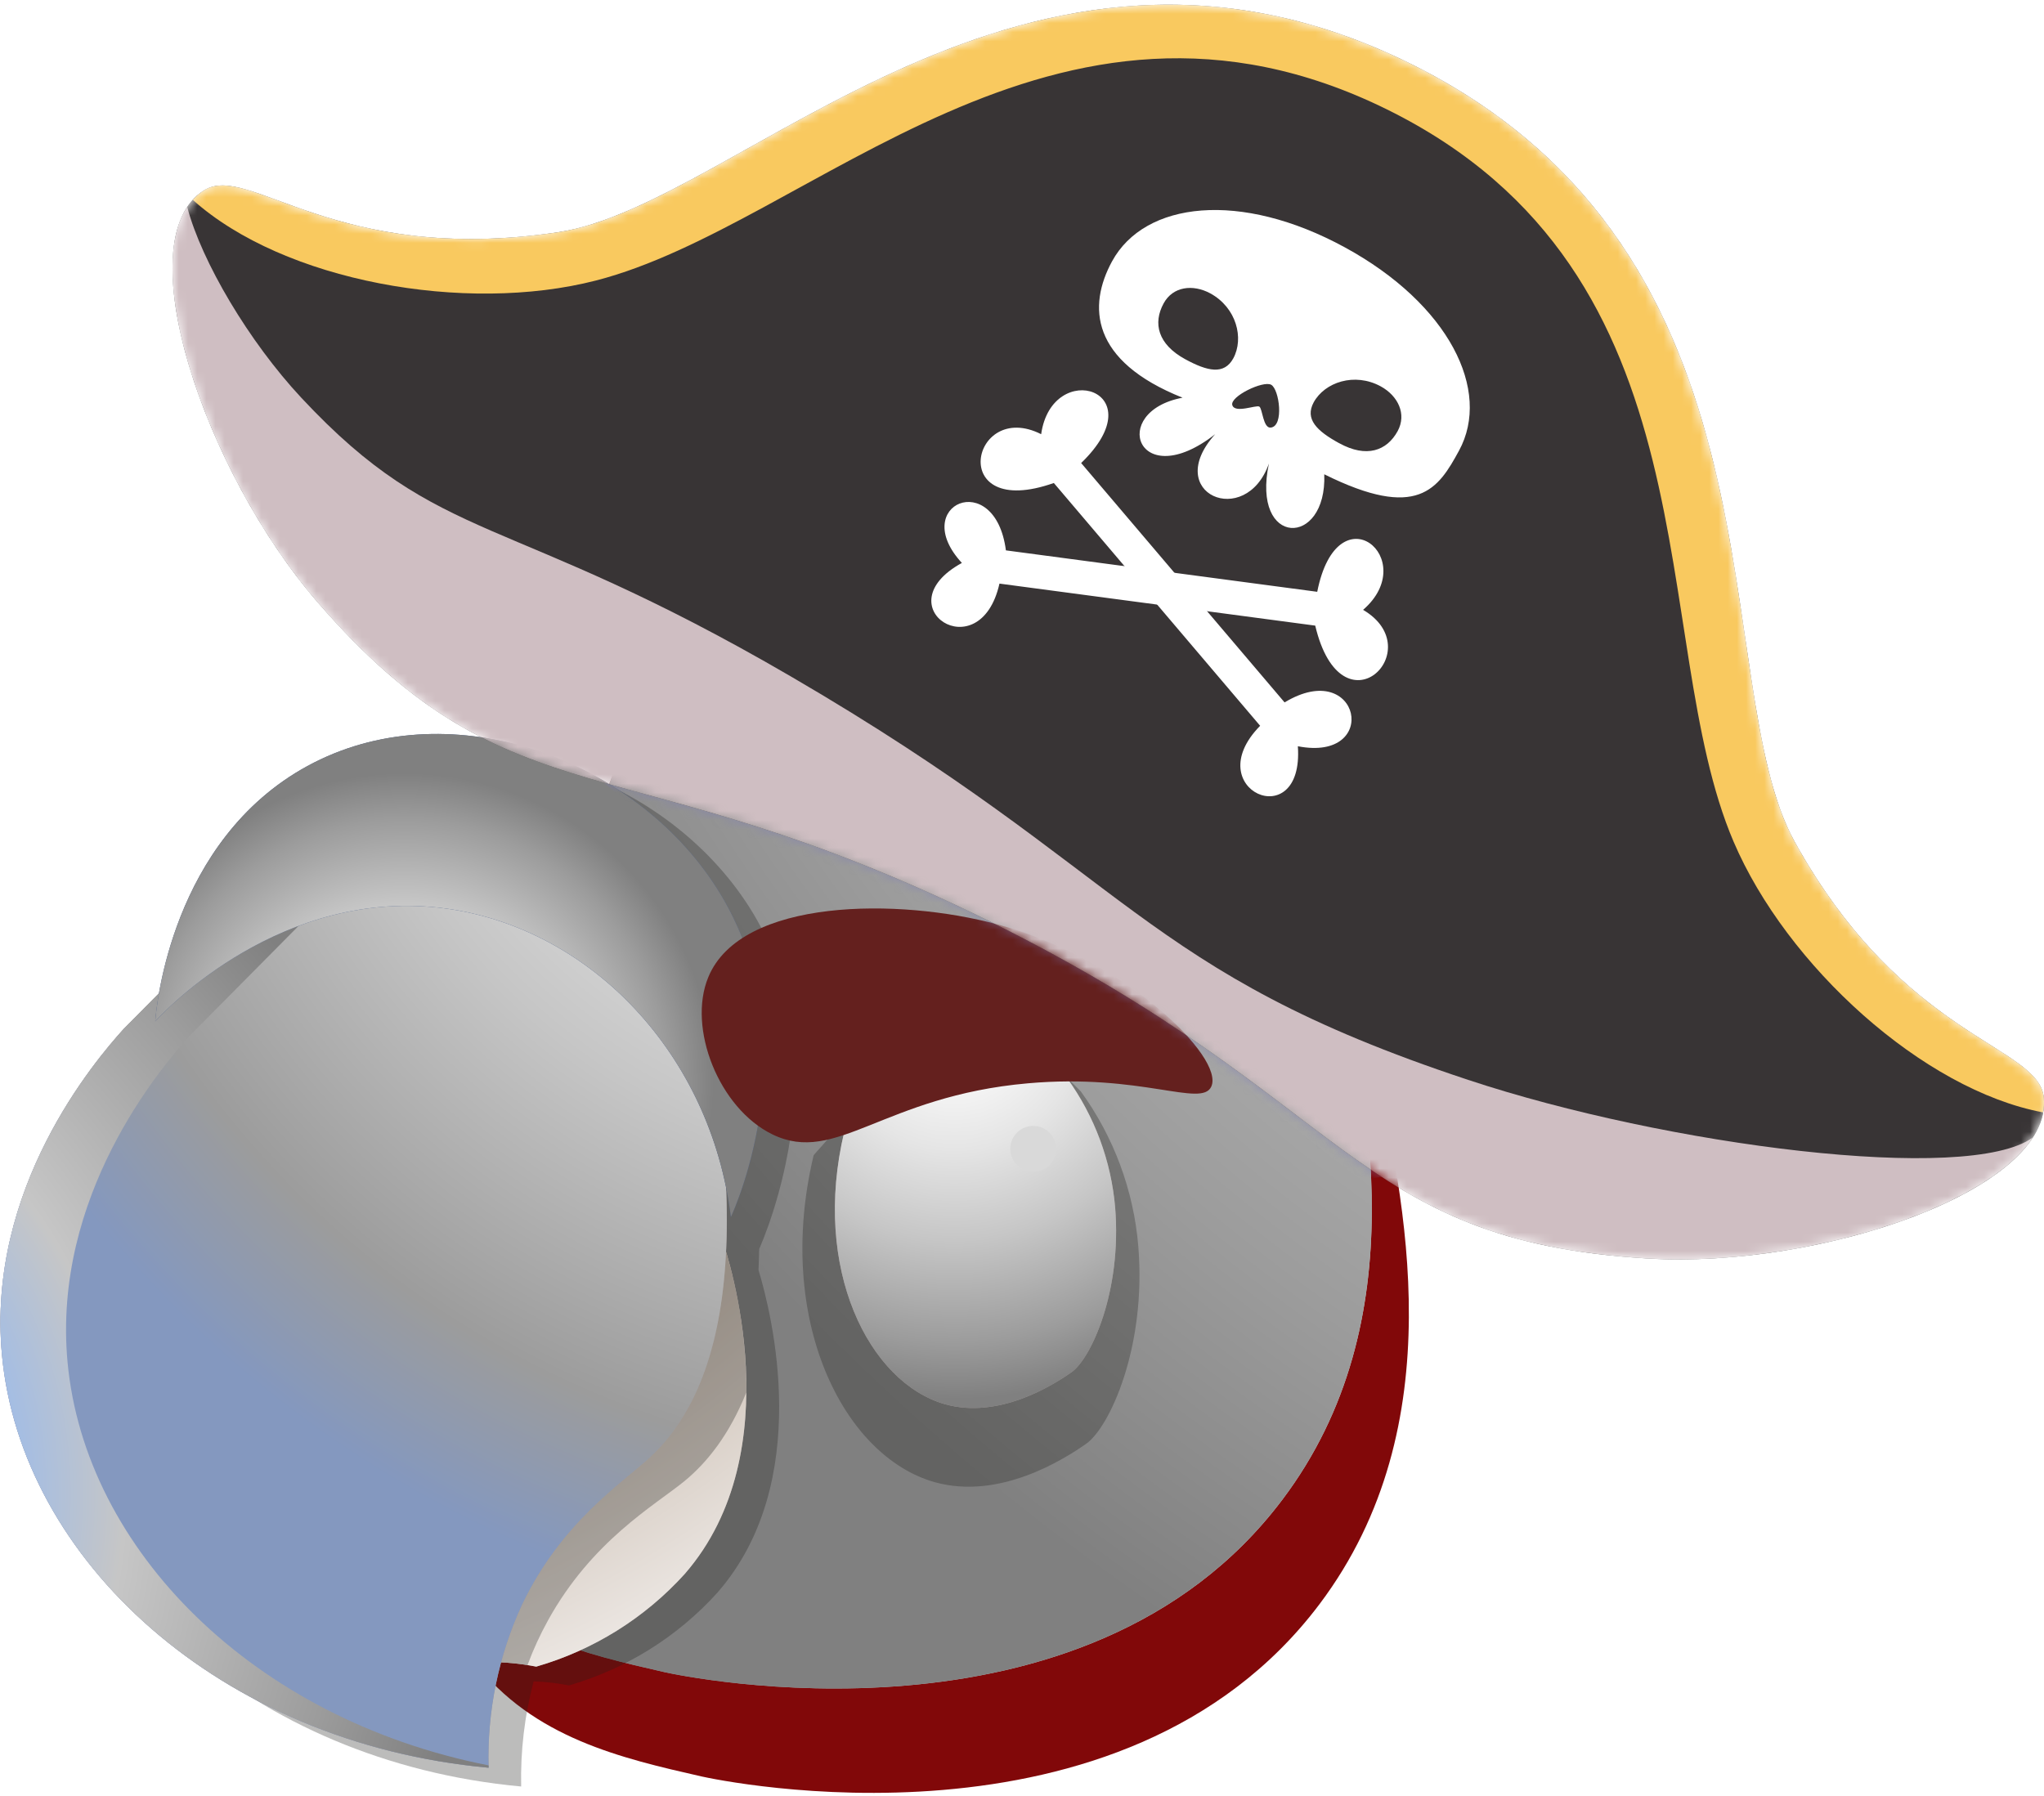
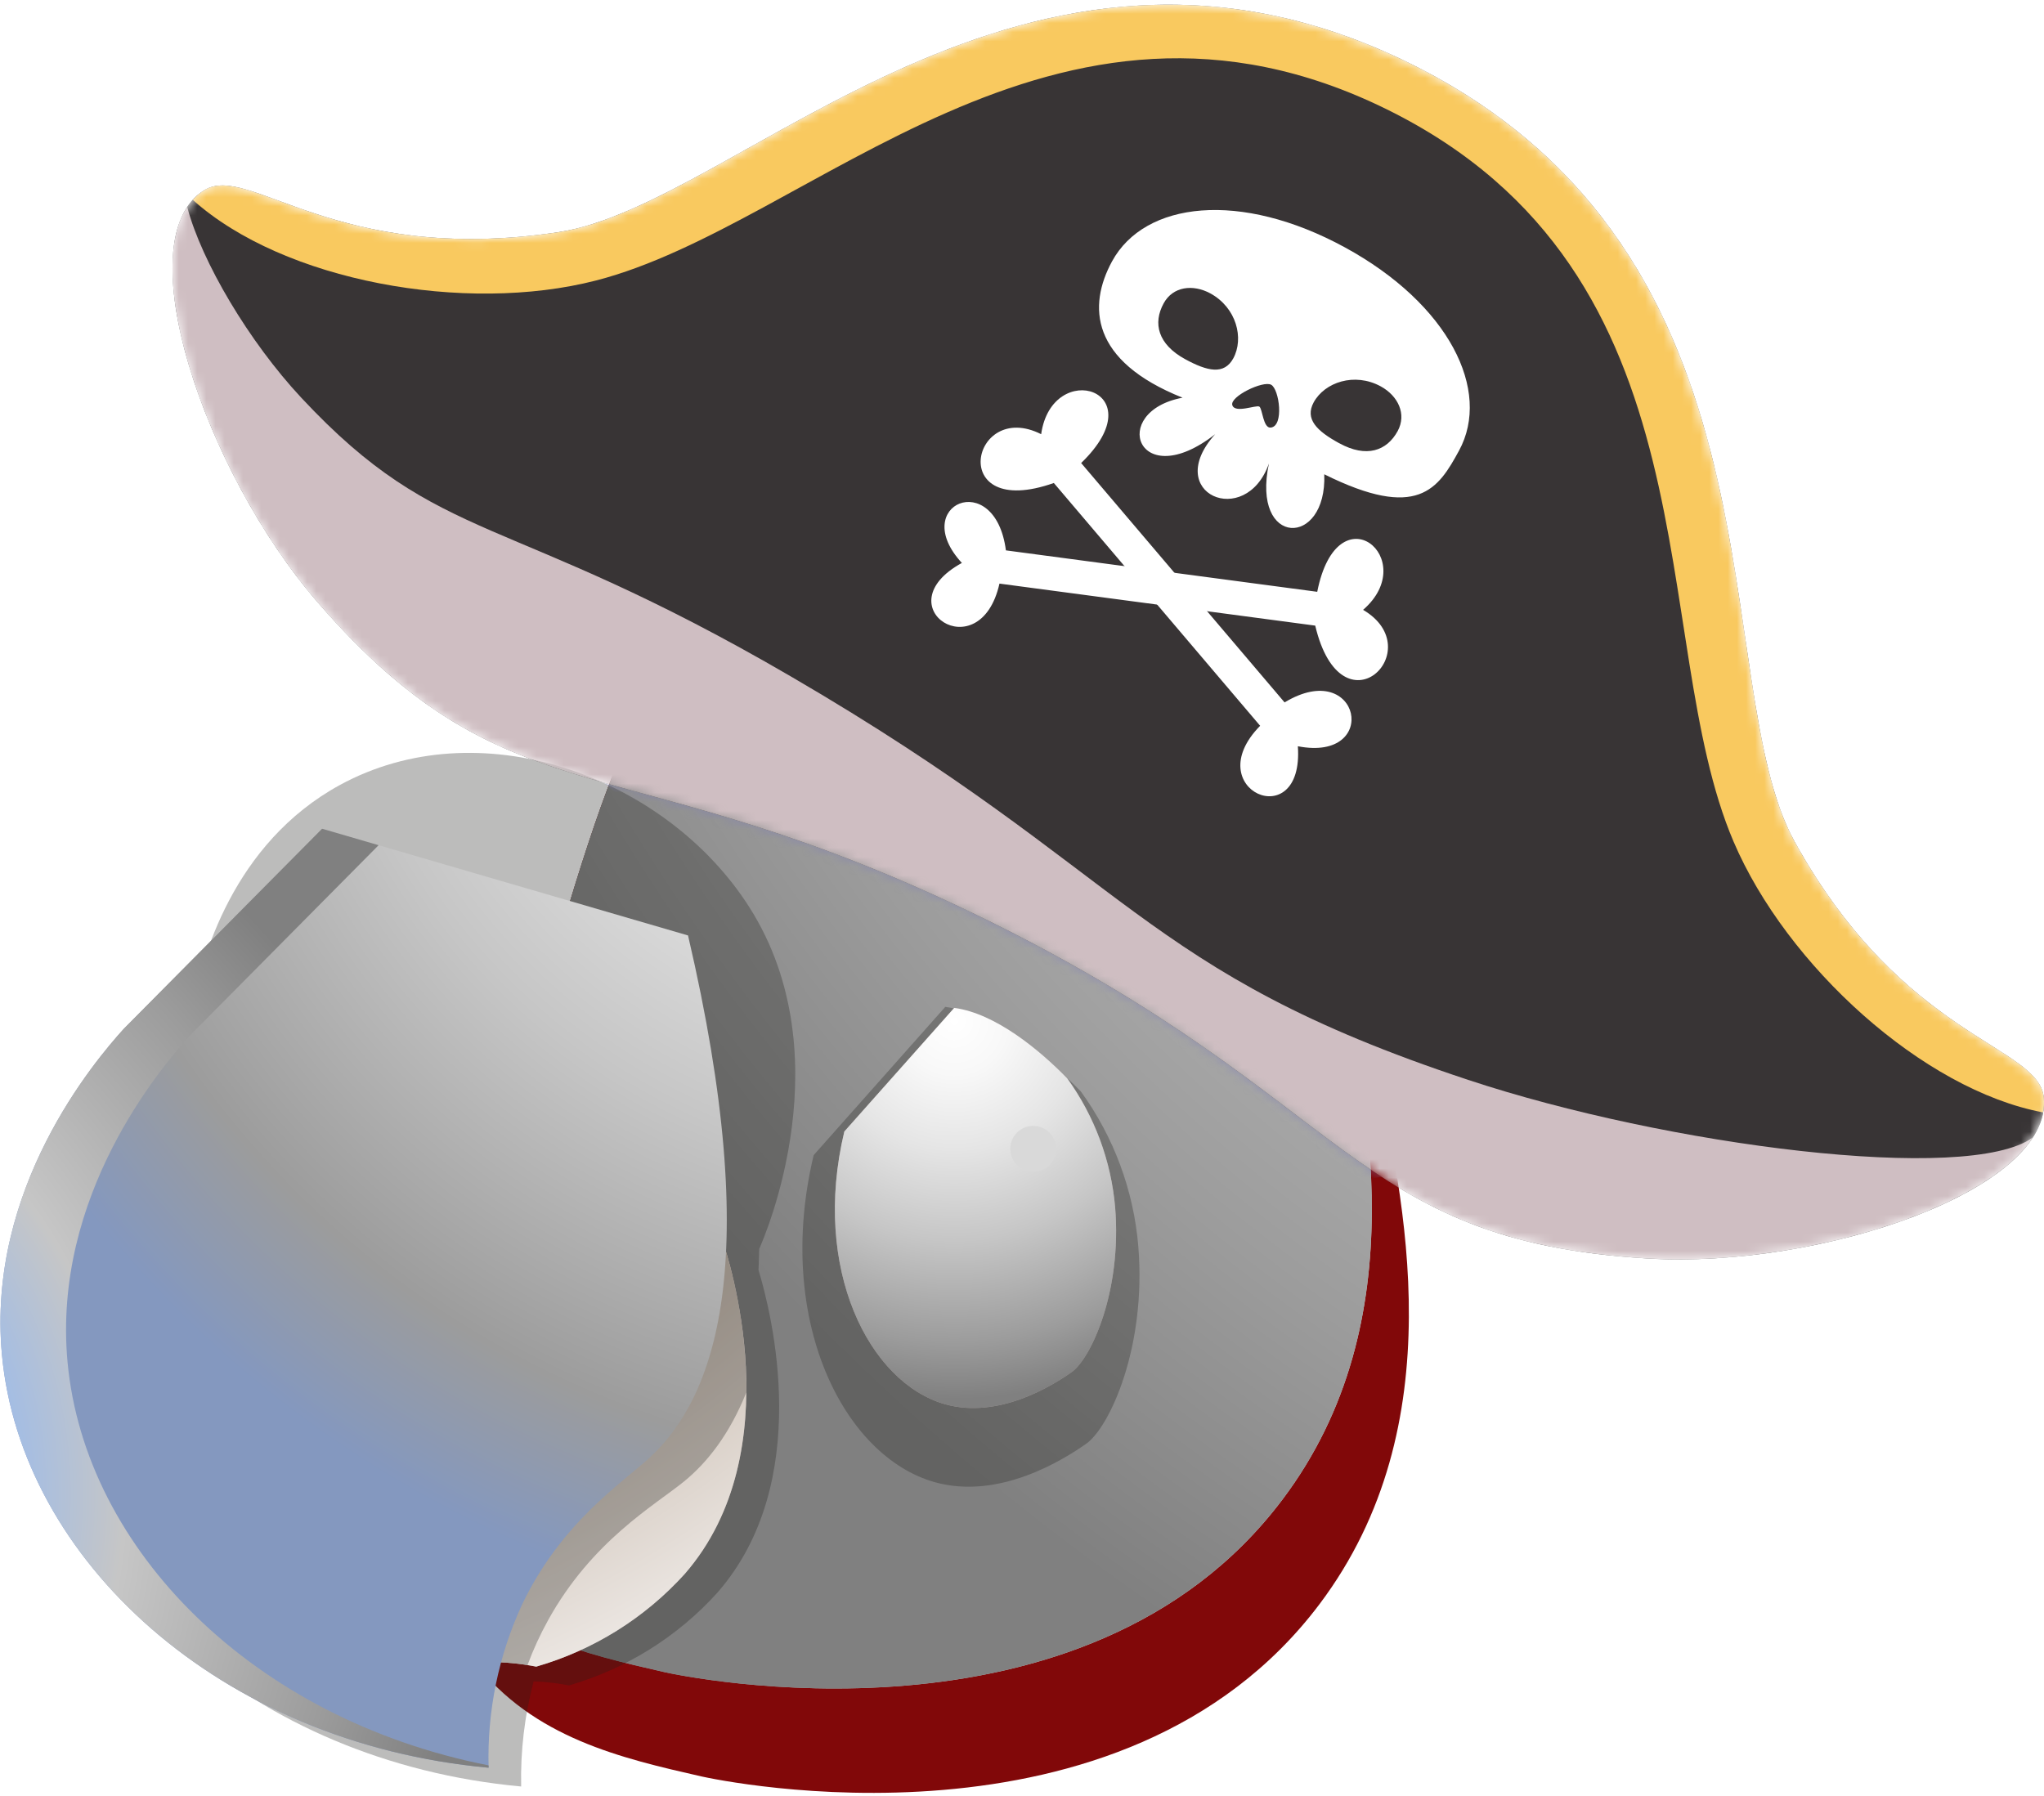
<svg xmlns="http://www.w3.org/2000/svg" width="223" height="196" viewBox="0 0 223 196" fill="none">
  <path d="M51.756 181.334C58.154 189.655 67.857 191.861 76.526 193.837C78.453 194.267 122.468 203.606 143.971 175.022C158.674 155.473 153.249 130.917 149.913 115.788C147.557 105.115 144.618 91.766 133.161 80.356C120.776 68.018 97.988 57.535 80.916 65.536C69.788 70.732 64.993 87.469 55.828 120.729C42.92 167.502 48.723 177.399 51.756 181.334Z" fill="#810809" />
  <path style="mix-blend-mode:overlay" d="M72.468 182.45C74.394 182.88 118.397 192.211 139.905 163.634C154.648 144.089 149.196 119.531 145.868 104.402C145.25 101.624 144.587 98.663 143.763 95.618C141.176 89.942 137.583 84.778 133.159 80.375C120.774 68.037 97.986 57.554 80.914 65.555C69.786 70.751 64.991 87.488 55.826 120.748C48.517 147.208 47.179 161.863 48.004 170.317C54.399 178.316 63.933 180.503 72.468 182.45Z" fill="url(#paint0_radial_2030_15956)" />
  <path style="mix-blend-mode:overlay" d="M72.468 182.45C74.394 182.88 118.397 192.211 139.905 163.634C154.648 144.089 149.196 119.531 145.868 104.402C145.25 101.624 144.587 98.663 143.763 95.618C141.176 89.942 137.583 84.778 133.159 80.375C120.774 68.037 97.986 57.554 80.914 65.555C69.786 70.751 64.991 87.488 55.826 120.748C48.517 147.208 47.179 161.863 48.004 170.317C54.399 178.316 63.933 180.503 72.468 182.45Z" fill="url(#paint1_radial_2030_15956)" />
  <g style="mix-blend-mode:overlay" opacity="0.3">
    <path d="M82.752 138.578C82.847 136.42 82.791 136.913 82.832 136.267C83.344 135.123 92.346 114.594 81.251 98.224C72.002 84.549 52.195 77.417 37.085 85.654C25.442 92.014 21.92 104.579 20.887 110.448L17.056 114.309C13.895 117.825 2.074 131.736 3.774 149.885C5.835 172.19 27.499 192.239 56.859 194.935C56.774 191.067 57.231 187.206 58.215 183.464C59.512 183.506 60.803 183.653 62.076 183.905C68.305 182.1 73.907 178.601 78.255 173.798C88.834 161.711 84.176 143.289 82.752 138.578Z" fill="#1D1D1B" />
  </g>
  <g style="mix-blend-mode:overlay" opacity="0.3">
    <path d="M103.13 109.866L88.773 126.043C84.474 144.02 92.035 158.935 101.98 161.728C108.998 163.692 115.992 159.299 118.512 157.53C121.032 155.761 125.091 147.03 124.19 136.01C123.686 129.903 121.515 124.049 117.912 119.086C114.287 115.373 108.539 110.589 103.13 109.866Z" fill="#1D1D1B" />
  </g>
  <path d="M104.106 109.977L92.116 123.467C88.527 138.463 94.824 150.894 103.123 153.228C108.975 154.856 114.812 151.192 116.909 149.723C119.006 148.253 122.406 140.965 121.665 131.772C121.231 126.682 119.422 121.805 116.43 117.661C113.412 114.569 108.607 110.577 104.106 109.977Z" fill="#A29897" />
  <g filter="url(#filter0_i_2030_15956)">
-     <path d="M118.122 131.255C118.872 139.658 114.888 146.871 109.238 147.367C103.589 147.862 98.412 141.442 97.675 133.04C96.938 124.637 100.909 117.423 106.559 116.921C112.21 116.419 117.385 122.852 118.122 131.255Z" fill="url(#paint2_linear_2030_15956)" />
+     <path d="M118.122 131.255C118.872 139.658 114.888 146.871 109.238 147.367C103.589 147.862 98.412 141.442 97.675 133.04C112.21 116.419 117.385 122.852 118.122 131.255Z" fill="url(#paint2_linear_2030_15956)" />
  </g>
  <path d="M113.712 130.754C114.133 135.491 111.884 139.554 108.693 139.839C105.503 140.124 102.587 136.495 102.185 131.76C101.784 127.026 104.003 122.939 107.179 122.666C110.355 122.393 113.299 126.005 113.712 130.754Z" fill="url(#paint3_linear_2030_15956)" />
  <path style="mix-blend-mode:overlay" d="M104.106 109.977L92.116 123.467C88.527 138.463 94.824 150.894 103.123 153.228C108.975 154.856 114.812 151.192 116.909 149.723C119.006 148.253 122.406 140.965 121.665 131.772C121.231 126.682 119.422 121.805 116.43 117.661C113.412 114.569 108.607 110.577 104.106 109.977Z" fill="url(#paint4_radial_2030_15956)" />
  <g filter="url(#filter1_d_2030_15956)">
    <path d="M112.441 127.842C113.814 127.999 115.053 127.013 115.21 125.641C115.367 124.268 114.381 123.029 113.009 122.872C111.636 122.715 110.397 123.701 110.24 125.073C110.083 126.446 111.069 127.685 112.441 127.842Z" fill="#D9D9D9" />
  </g>
  <path d="M78.846 135.425C49.584 132.622 39.493 136.569 37.158 142.086C36.664 143.186 35.095 144.637 32.995 146.31L47.911 181.907C51.404 181.188 55.005 181.171 58.504 181.855C64.739 180.056 70.347 176.556 74.697 171.749C86.426 158.295 79.377 136.998 78.846 135.425Z" fill="#A29897" />
  <path style="mix-blend-mode:multiply" d="M78.846 135.425C49.584 132.622 39.493 136.569 37.158 142.086C36.664 143.186 35.095 144.637 32.995 146.31L47.911 181.907C51.404 181.188 55.005 181.171 58.504 181.855C64.739 180.056 70.347 176.556 74.697 171.749C86.426 158.295 79.377 136.998 78.846 135.425Z" fill="url(#paint5_radial_2030_15956)" />
  <g style="mix-blend-mode:overlay" opacity="0.3">
    <path d="M81.424 151.94C81.436 146.335 80.566 140.762 78.846 135.425C49.584 132.622 39.493 136.569 37.158 142.086C36.664 143.186 35.095 144.637 32.995 146.31L47.911 181.907C51.084 181.257 54.349 181.185 57.549 181.693C58.172 180.007 58.922 178.37 59.793 176.797C64.574 168.142 71.389 164.28 74.597 161.676C77.173 159.584 79.586 156.501 81.424 151.94Z" fill="#1D1D1B" />
  </g>
  <g style="mix-blend-mode:overlay" opacity="0.3">
    <path d="M169.747 89.083C164.268 90.475 155.987 98.349 154.157 106.421C160.343 98.031 170.909 93.027 170.678 101.676C171.762 99.713 172.251 97.478 172.085 95.242C171.92 93.007 171.107 90.867 169.747 89.083Z" fill="#1D1D1B" />
  </g>
-   <path d="M75.064 102.073L35.144 90.428L13.496 112.273C10.33 115.776 -1.484 129.687 0.216 147.836C2.276 170.148 23.959 190.199 53.307 192.887C53.131 186.742 54.385 180.64 56.969 175.061C61.234 166.143 67.792 161.877 70.85 159.079C77.979 152.525 83.428 137.907 75.064 102.073Z" fill="#A29897" />
  <path style="mix-blend-mode:overlay" d="M75.064 102.073L35.144 90.428L13.496 112.273C10.33 115.776 -1.484 129.687 0.216 147.836C2.276 170.148 23.959 190.199 53.307 192.887C53.131 186.742 54.385 180.64 56.969 175.061C61.234 166.143 67.792 161.877 70.85 159.079C77.979 152.525 83.428 137.907 75.064 102.073Z" fill="url(#paint6_radial_2030_15956)" />
  <path style="mix-blend-mode:overlay" d="M7.369 148.627C5.689 130.48 17.503 116.569 20.649 113.063L41.307 92.223L35.139 90.427L13.49 112.272C10.325 115.775 -1.489 129.686 0.21 147.836C2.271 170.147 23.954 190.198 53.302 192.886C53.31 192.808 53.321 192.718 53.298 192.63C27.643 187.583 9.254 169.078 7.369 148.627Z" fill="url(#paint7_radial_2030_15956)" />
-   <path d="M16.936 111.45C17.049 109.879 18.699 91.691 33.529 83.592C48.639 75.355 68.453 82.481 77.703 96.15C88.783 112.532 80.271 131.664 79.74 132.793C77.559 115.055 64.464 101.328 48.688 99.139C30.775 96.698 18.08 110.194 16.936 111.45Z" fill="#455B87" />
-   <path style="mix-blend-mode:overlay" d="M16.936 111.45C17.049 109.879 18.699 91.691 33.529 83.592C48.639 75.355 68.453 82.481 77.703 96.15C88.783 112.532 80.271 131.664 79.74 132.793C77.559 115.055 64.464 101.328 48.688 99.139C30.775 96.698 18.08 110.194 16.936 111.45Z" fill="url(#paint8_radial_2030_15956)" />
-   <path d="M132.144 118.579C133.655 115.39 122.645 104.628 108.877 100.879C98.106 97.954 80.838 97.966 77.276 106.623C74.975 112.163 78.43 120.941 84.274 123.782C91.235 127.165 96.356 119.596 112.137 118.207C124.494 117.105 131.067 120.876 132.144 118.579Z" fill="#64201E" />
  <mask id="mask0_2030_15956" style="mask-type:alpha" maskUnits="userSpaceOnUse" x="18" y="0" width="206" height="138">
    <path d="M107.78 100.434C147.553 120.052 147.377 135.386 179.784 137.323C198.684 138.448 223.944 129.796 222.979 119.785C222.422 114.009 207.77 113.488 195.794 91.854C186.114 74.362 195.919 27.69 153.794 6.909C111.668 -13.871 80.691 22.363 60.934 25.334C36.504 29.009 27.165 17.695 22.252 20.775C13.736 26.108 22.274 51.43 34.691 65.75C55.972 90.299 68.005 80.817 107.78 100.434Z" fill="#383435" />
  </mask>
  <g mask="url(#mask0_2030_15956)">
    <g style="mix-blend-mode:multiply" opacity="0.5">
      <path d="M121.218 127.596C109.118 123.286 57.352 78.057 57.352 78.057L71.35 78.008C71.35 78.008 117.551 94.191 151.154 111.787C184.756 129.384 133.317 131.906 121.218 127.596Z" fill="#7B79BC" />
    </g>
    <path d="M107.78 100.434C147.553 120.052 147.377 135.386 179.784 137.323C198.684 138.448 223.944 129.796 222.979 119.785C222.422 114.009 207.77 113.488 195.794 91.854C186.114 74.362 195.919 27.69 153.794 6.909C111.668 -13.871 80.691 22.363 60.934 25.334C36.504 29.009 27.165 17.695 22.252 20.775C13.736 26.108 22.274 51.43 34.691 65.75C55.972 90.299 68.005 80.817 107.78 100.434Z" fill="#383435" />
    <path d="M107.78 100.434C147.553 120.052 147.377 135.386 179.784 137.323C198.684 138.448 223.944 129.796 222.979 119.785C222.422 114.009 207.77 113.488 195.794 91.854C186.114 74.362 195.919 27.69 153.794 6.909C111.668 -13.871 80.691 22.363 60.934 25.334C36.504 29.009 27.165 17.695 22.252 20.775C13.736 26.108 22.274 51.43 34.691 65.75C55.972 90.299 68.005 80.817 107.78 100.434Z" fill="#383435" />
    <g style="mix-blend-mode:multiply">
      <path d="M179.785 137.318C147.377 135.386 147.549 120.058 107.777 100.439C68.004 80.821 55.976 90.304 34.683 65.749C23.344 52.657 15.232 30.386 20.424 22.58C21.997 28.562 27.179 37.298 32.865 43.393C48.114 59.741 55.1 55.64 86.301 73.821C123.777 95.649 124.207 105.933 160.179 117.833C181.833 125.014 214.708 129.232 221.769 124.124C216.569 132.144 195.874 138.276 179.785 137.318Z" fill="#CFBEC2" />
    </g>
    <path d="M222.9 121.381C222.999 120.854 223.026 120.316 222.979 119.781C222.422 114.006 207.77 113.484 195.794 91.85C186.114 74.362 195.919 27.689 153.794 6.909C111.668 -13.872 80.691 22.362 60.934 25.333C36.504 29.009 27.164 17.694 22.251 20.775C21.8 21.062 21.391 21.41 21.036 21.809C30.951 30.7 50.766 34.278 65.021 30.608C88.524 24.57 114.911 -6.02 151.319 11.94C187.727 29.899 179.587 69.487 189.128 91.825C194.912 105.373 209.82 118.929 222.9 121.381Z" fill="#F9C95F" />
    <path d="M137.481 79.195L114.973 52.702C103.198 56.856 105.936 43.512 113.59 47.377C114.783 39.03 126.194 42.563 117.953 50.524L140.148 76.644C148.404 71.651 150.689 83.195 141.596 81.428C142.289 91.241 130.643 86.153 137.481 79.195Z" fill="white" />
    <path d="M109.041 63.68L143.491 68.265C146.372 80.415 156.106 70.892 148.713 66.545C155.08 61.021 145.935 53.335 143.71 64.575L109.745 60.054C108.554 50.952 99.081 55.083 104.941 61.426C96.316 66.156 106.898 73.201 109.041 63.68Z" fill="white" />
    <path d="M159.177 49.176C162.745 42.623 158.093 33.192 146.718 26.988C135.344 20.783 124.896 21.965 121.321 28.522C118.677 33.389 118.95 39.375 129.015 43.395C120.898 44.922 124.132 53.97 132.573 47.379C126.746 53.847 135.907 57.781 138.439 50.577C136.488 59.727 144.782 59.772 144.477 51.753C154.692 56.831 156.908 53.344 159.177 49.176ZM129.289 39.186C126.318 37.56 125.766 35.267 126.954 33.101C127.956 31.256 130.144 30.98 132.05 32.015C134.901 33.574 135.744 36.917 134.549 39.107C133.551 40.926 131.74 40.524 129.289 39.186ZM138.64 46.656C137.795 46.754 137.742 44.566 137.387 44.365C137.031 44.165 134.725 45.141 134.444 44.205C134.162 43.269 137.8 41.499 138.686 41.984C139.571 42.469 140.111 46.504 138.639 46.655L138.64 46.656ZM146.109 48.363C143.659 47.026 142.336 45.724 143.323 43.901C144.521 41.709 147.78 40.604 150.637 42.158C152.533 43.197 153.487 45.188 152.486 47.036C151.304 49.203 149.077 49.989 146.115 48.363H146.109Z" fill="white" />
  </g>
  <defs>
    <filter id="filter0_i_2030_15956" x="97.587" y="116.894" width="20.626" height="32.6" filterUnits="userSpaceOnUse" color-interpolation-filters="sRGB">
      <feFlood flood-opacity="0" result="BackgroundImageFix" />
      <feBlend mode="normal" in="SourceGraphic" in2="BackgroundImageFix" result="shape" />
      <feColorMatrix in="SourceAlpha" type="matrix" values="0 0 0 0 0 0 0 0 0 0 0 0 0 0 0 0 0 0 127 0" result="hardAlpha" />
      <feOffset dy="4" />
      <feGaussianBlur stdDeviation="1.05" />
      <feComposite in2="hardAlpha" operator="arithmetic" k2="-1" k3="1" />
      <feColorMatrix type="matrix" values="0 0 0 0 0 0 0 0 0 0.187 0 0 0 0 0.187 0 0 0 1 0" />
      <feBlend mode="normal" in2="shape" result="effect1_innerShadow_2030_15956" />
    </filter>
    <filter id="filter1_d_2030_15956" x="105.424" y="118.055" width="14.603" height="14.603" filterUnits="userSpaceOnUse" color-interpolation-filters="sRGB">
      <feFlood flood-opacity="0" result="BackgroundImageFix" />
      <feColorMatrix in="SourceAlpha" type="matrix" values="0 0 0 0 0 0 0 0 0 0 0 0 0 0 0 0 0 0 127 0" result="hardAlpha" />
      <feOffset />
      <feGaussianBlur stdDeviation="2.4" />
      <feComposite in2="hardAlpha" operator="out" />
      <feColorMatrix type="matrix" values="0 0 0 0 1 0 0 0 0 1 0 0 0 0 1 0 0 0 0.5 0" />
      <feBlend mode="normal" in2="BackgroundImageFix" result="effect1_dropShadow_2030_15956" />
      <feBlend mode="normal" in="SourceGraphic" in2="effect1_dropShadow_2030_15956" result="shape" />
    </filter>
    <radialGradient id="paint0_radial_2030_15956" cx="0" cy="0" r="1" gradientUnits="userSpaceOnUse" gradientTransform="translate(184.736 197.882) rotate(6.516) scale(131.172 130.935)">
      <stop stop-color="white" />
      <stop offset="0.14" stop-color="#F8F8F8" />
      <stop offset="0.34" stop-color="#E5E5E5" />
      <stop offset="0.58" stop-color="#C6C6C6" />
      <stop offset="0.85" stop-color="#9C9C9C" />
      <stop offset="1" stop-color="#808080" />
    </radialGradient>
    <radialGradient id="paint1_radial_2030_15956" cx="0" cy="0" r="1" gradientUnits="userSpaceOnUse" gradientTransform="translate(263.211 -32.278) rotate(6.516) scale(248.477 248.027)">
      <stop stop-color="white" />
      <stop offset="0.14" stop-color="#F8F8F8" />
      <stop offset="0.34" stop-color="#E5E5E5" />
      <stop offset="0.58" stop-color="#C6C6C6" />
      <stop offset="0.85" stop-color="#9C9C9C" />
      <stop offset="1" stop-color="#808080" />
    </radialGradient>
    <linearGradient id="paint2_linear_2030_15956" x1="118.95" y1="126.208" x2="106.382" y2="158.285" gradientUnits="userSpaceOnUse">
      <stop stop-color="#254040" />
      <stop offset="1" stop-color="#60A6A6" />
    </linearGradient>
    <linearGradient id="paint3_linear_2030_15956" x1="108.85" y1="122.77" x2="110.593" y2="153.64" gradientUnits="userSpaceOnUse">
      <stop stop-color="#101010" />
      <stop offset="1" stop-color="#494949" />
    </linearGradient>
    <radialGradient id="paint4_radial_2030_15956" cx="0" cy="0" r="1" gradientUnits="userSpaceOnUse" gradientTransform="translate(104.128 111.399) rotate(6.516) scale(41.369 41.294)">
      <stop stop-color="white" />
      <stop offset="0.14" stop-color="#F8F8F8" />
      <stop offset="0.34" stop-color="#E5E5E5" />
      <stop offset="0.58" stop-color="#C6C6C6" />
      <stop offset="0.85" stop-color="#9C9C9C" />
      <stop offset="1" stop-color="#808080" />
    </radialGradient>
    <radialGradient id="paint5_radial_2030_15956" cx="0" cy="0" r="1" gradientUnits="userSpaceOnUse" gradientTransform="translate(6.293 59.53) rotate(6.516) scale(148.881 148.611)">
      <stop stop-color="#522900" />
      <stop offset="0.1" stop-color="#5E3812" />
      <stop offset="0.31" stop-color="#7D5F40" />
      <stop offset="0.59" stop-color="#B09D8B" />
      <stop offset="0.95" stop-color="#F5F2F0" />
      <stop offset="1" stop-color="white" />
    </radialGradient>
    <radialGradient id="paint6_radial_2030_15956" cx="0" cy="0" r="1" gradientUnits="userSpaceOnUse" gradientTransform="translate(106.059 57.826) rotate(6.516) scale(121.831 121.611)">
      <stop stop-color="white" />
      <stop offset="0.14" stop-color="#F8F8F8" />
      <stop offset="0.34" stop-color="#E5E5E5" />
      <stop offset="0.58" stop-color="#C6C6C6" />
      <stop offset="0.85" stop-color="#9C9C9C" />
      <stop offset="1" stop-color="#8498BF" />
    </radialGradient>
    <radialGradient id="paint7_radial_2030_15956" cx="0" cy="0" r="1" gradientUnits="userSpaceOnUse" gradientTransform="translate(-40.095 162.857) rotate(6.516) scale(92.42 92.253)">
      <stop stop-color="white" />
      <stop offset="0.14" stop-color="#0039CD" />
      <stop offset="0.34" stop-color="#84B5FF" />
      <stop offset="0.58" stop-color="#C6C6C6" />
      <stop offset="0.85" stop-color="#9C9C9C" />
      <stop offset="1" stop-color="#808080" />
    </radialGradient>
    <radialGradient id="paint8_radial_2030_15956" cx="0" cy="0" r="1" gradientUnits="userSpaceOnUse" gradientTransform="translate(44.113 118.155) rotate(6.516) scale(33.866 33.805)">
      <stop stop-color="white" />
      <stop offset="0.14" stop-color="#F8F8F8" />
      <stop offset="0.34" stop-color="#E5E5E5" />
      <stop offset="0.58" stop-color="#C6C6C6" />
      <stop offset="0.85" stop-color="#9C9C9C" />
      <stop offset="1" stop-color="#808080" />
    </radialGradient>
  </defs>
</svg>